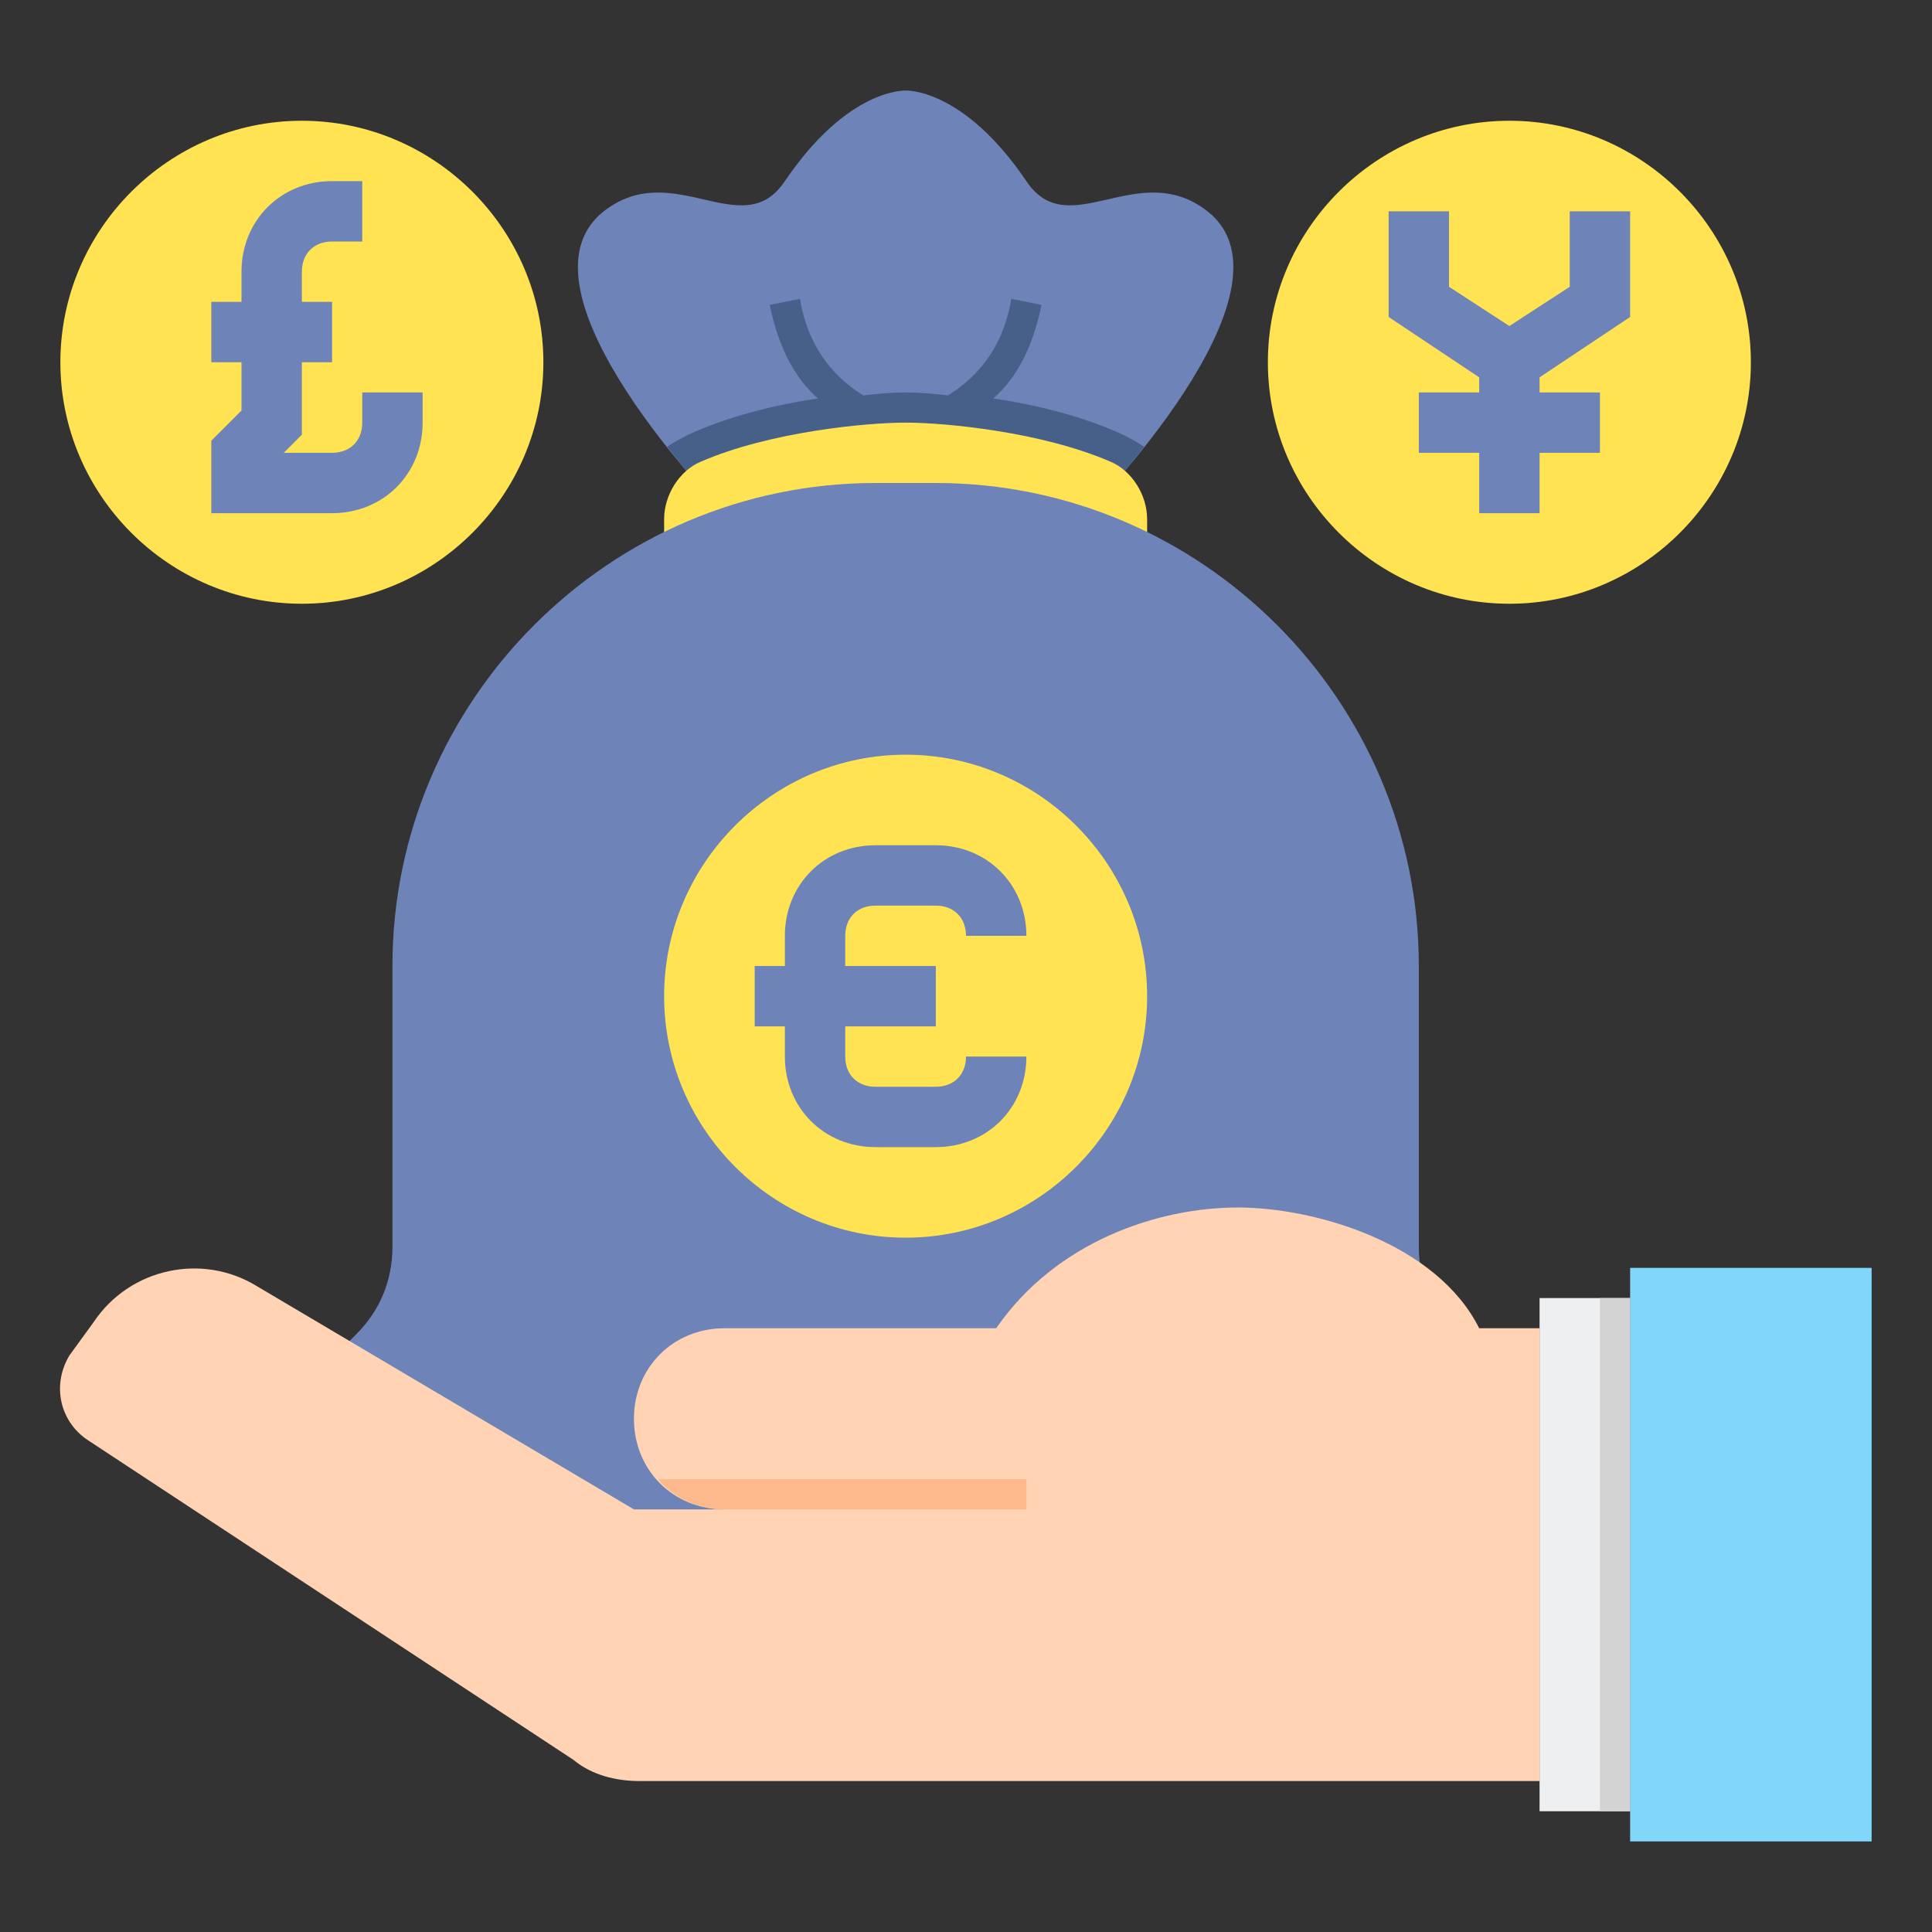
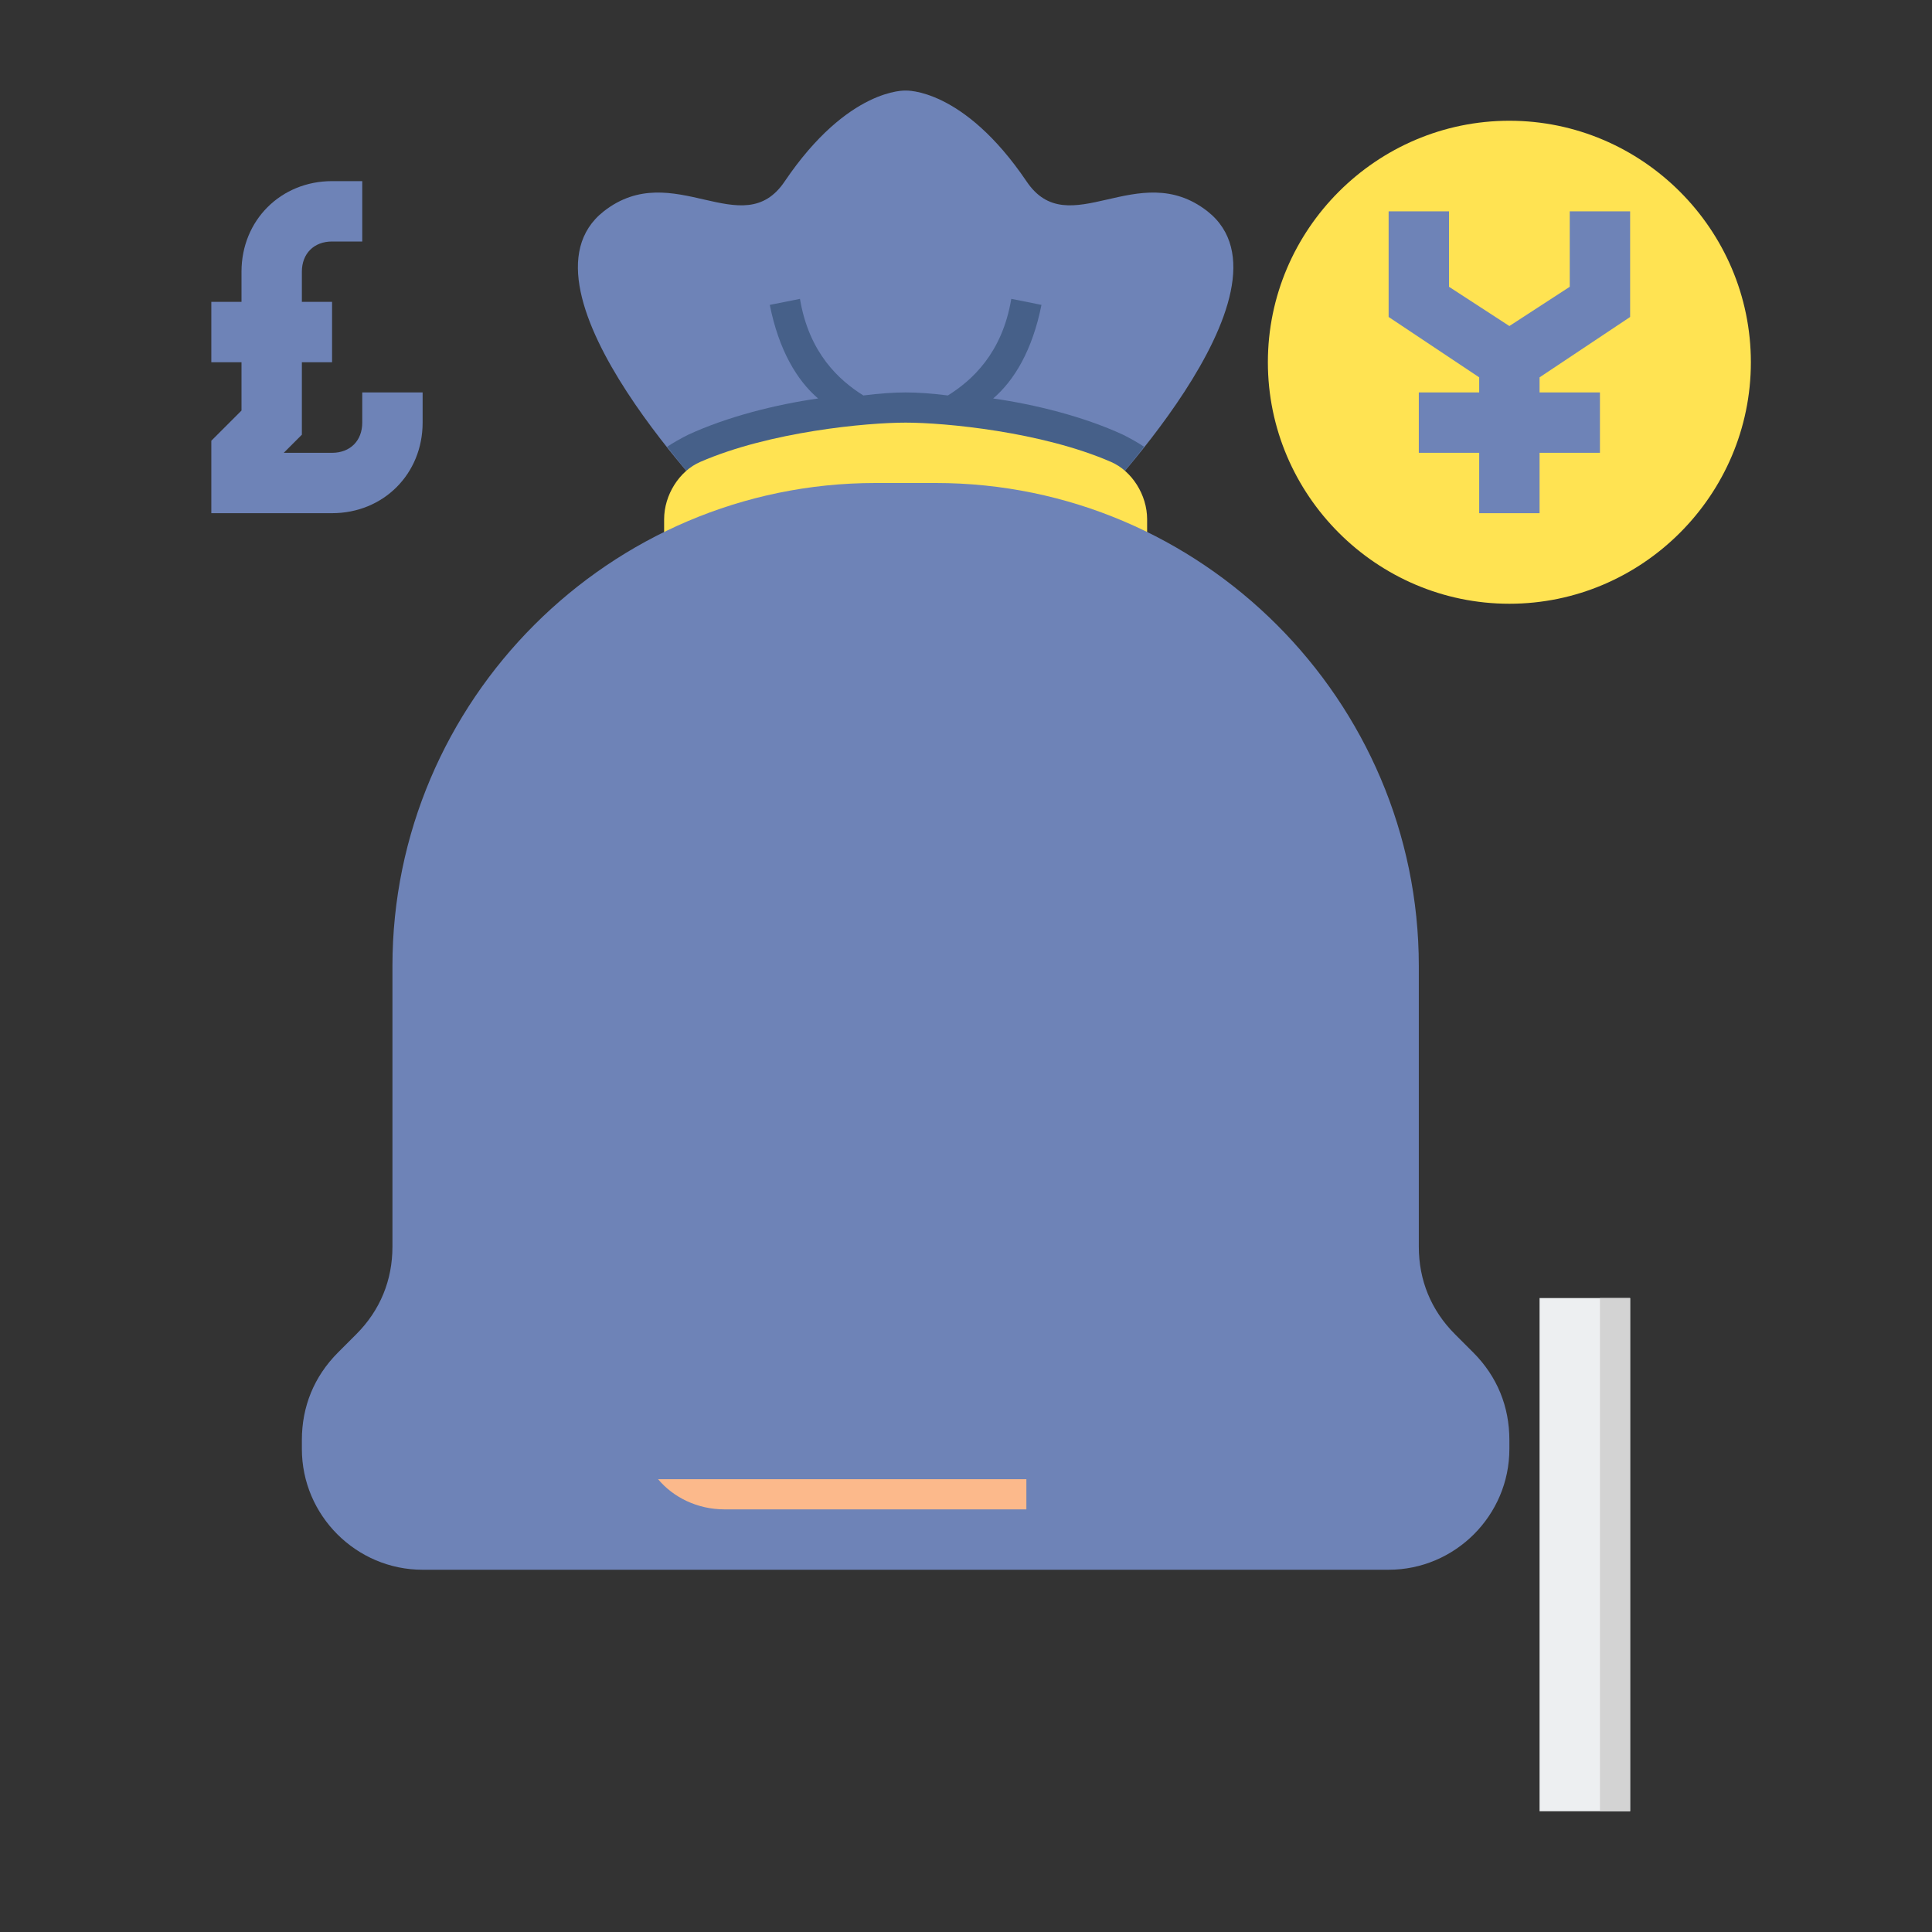
<svg xmlns="http://www.w3.org/2000/svg" version="1.2" viewBox="0 0 64 64" width="45" height="45">
  <rect x="0" y="0" width="64" height="64" fill="#333333" stroke="none" />
  <title>Multi-Currency Support</title>
  <style>
		.s0 { fill: #6e83b7 } 
		.s1 { fill: #466089 } 
		.s2 { fill: #ffe352 } 
		.s3 { fill: #edeff1 } 
		.s4 { fill: #80d6fb } 
		.s5 { fill: #ffd3b3 } 
		.s6 { fill: #fcb98b } 
		.s7 { fill: #d3d3d3 } 
	</style>
  <g>
    <g>
      <g>
        <path class="s0" d="m36 17c0 0 7.3-7.4 4-10-2.3-1.8-4.6 1.1-6-1-2.1-3.1-4-3-4-3 0 0-1.9-0.1-4 3-1.4 2.1-3.7-0.8-6 1-3.3 2.6 4 10 4 10z" />
      </g>
      <path class="s1" d="m37.2 14.4c-1.3-0.6-2.9-1-4.3-1.2 0.7-0.6 1.3-1.6 1.6-3.1l-1-0.2c-0.3 1.8-1.3 2.7-2.1 3.2q-0.8-0.1-1.4-0.1-0.6 0-1.4 0.1c-0.8-0.5-1.8-1.4-2.1-3.2l-1 0.2c0.3 1.5 0.9 2.5 1.6 3.1-1.4 0.2-3 0.6-4.3 1.2q-0.4 0.2-0.7 0.4c1 1.3 1.9 2.2 1.9 2.2h12c0 0 0.9-0.9 1.9-2.2q-0.3-0.2-0.7-0.4z" />
      <g>
        <path class="s2" d="m30 19h8v-1.8c0-0.8-0.5-1.6-1.2-1.9-2.3-1-5.5-1.3-6.8-1.3-1.3 0-4.5 0.3-6.8 1.3-0.7 0.3-1.2 1.1-1.2 1.9v1.8z" />
      </g>
      <g>
        <path class="s0" d="m30 16h1c8.8 0 16 7.2 16 16v9.3c0 1.1 0.4 2.1 1.2 2.9l0.6 0.6c0.8 0.8 1.2 1.8 1.2 2.9v0.3c0 2.2-1.8 4-4 4h-16-16c-2.2 0-4-1.8-4-4v-0.3c0-1.1 0.4-2.1 1.2-2.9l0.6-0.6c0.8-0.8 1.2-1.8 1.2-2.9v-9.3c0-8.8 7.2-16 16-16z" />
      </g>
      <g>
-         <path fill-rule="evenodd" class="s2" d="m30 41c-4.4 0-8-3.6-8-8 0-4.4 3.6-8 8-8 4.4 0 8 3.6 8 8 0 4.4-3.6 8-8 8z" />
-       </g>
-       <path class="s0" d="m31 36h-2c-0.6 0-1-0.4-1-1v-1h3v-2h-3v-1c0-0.6 0.4-1 1-1h2c0.6 0 1 0.4 1 1h2c0-1.7-1.3-3-3-3h-2c-1.7 0-3 1.3-3 3v1h-1v2h1v1c0 1.7 1.3 3 3 3h2c1.7 0 3-1.3 3-3h-2c0 0.6-0.4 1-1 1z" />
+         </g>
    </g>
    <g>
      <g>
-         <path fill-rule="evenodd" class="s3" d="m51 43h3v17h-3z" />
+         <path fill-rule="evenodd" class="s3" d="m51 43h3v17h-3" />
      </g>
      <g>
-         <path fill-rule="evenodd" class="s4" d="m54 42h8v19h-8z" />
-       </g>
+         </g>
      <g>
-         <path class="s5" d="m49 44c-1.4-2.8-5.4-4-8-4-2.6 0-6 1.1-8 4h-9c-1.7 0-3 1.3-3 3 0 1.7 1.3 3 3 3h-3l-12.5-7.4c-1.8-1.1-4.2-0.6-5.4 1.2l-0.8 1.1c-0.6 1-0.3 2.2 0.6 2.8l16.1 10.6c0.6 0.5 1.4 0.7 2.2 0.7 3.4 0 12.9 0 12.8 0h17v-15z" />
-       </g>
+         </g>
      <g>
        <path class="s6" d="m21.8 49c0.5 0.6 1.3 1 2.2 1h10v-1z" />
      </g>
      <g>
        <path fill-rule="evenodd" class="s7" d="m53 43h1v17h-1z" />
      </g>
    </g>
    <g>
      <g>
        <path fill-rule="evenodd" class="s2" d="m50 20c-4.4 0-8-3.6-8-8 0-4.4 3.6-8 8-8 4.4 0 8 3.6 8 8 0 4.4-3.6 8-8 8z" />
      </g>
      <path fill-rule="evenodd" class="s0" d="m54 10.5v-3.5h-2v2.5l-2 1.3-2-1.3v-2.5h-2v3.5l3 2v0.5h-2v2h2v2h2v-2h2v-2h-2v-0.5z" />
    </g>
    <g>
      <g>
-         <path fill-rule="evenodd" class="s2" d="m10 20c-4.4 0-8-3.6-8-8 0-4.4 3.6-8 8-8 4.4 0 8 3.6 8 8 0 4.4-3.6 8-8 8z" />
-       </g>
+         </g>
      <path class="s0" d="m12 13v1c0 0.6-0.4 1-1 1h-1.6l0.6-0.6v-2.4h1v-2h-1v-1c0-0.6 0.4-1 1-1h1v-2h-1c-1.7 0-3 1.3-3 3v1h-1v2h1v1.6l-1 1v2.4h4c1.7 0 3-1.3 3-3v-1z" />
    </g>
  </g>
</svg>